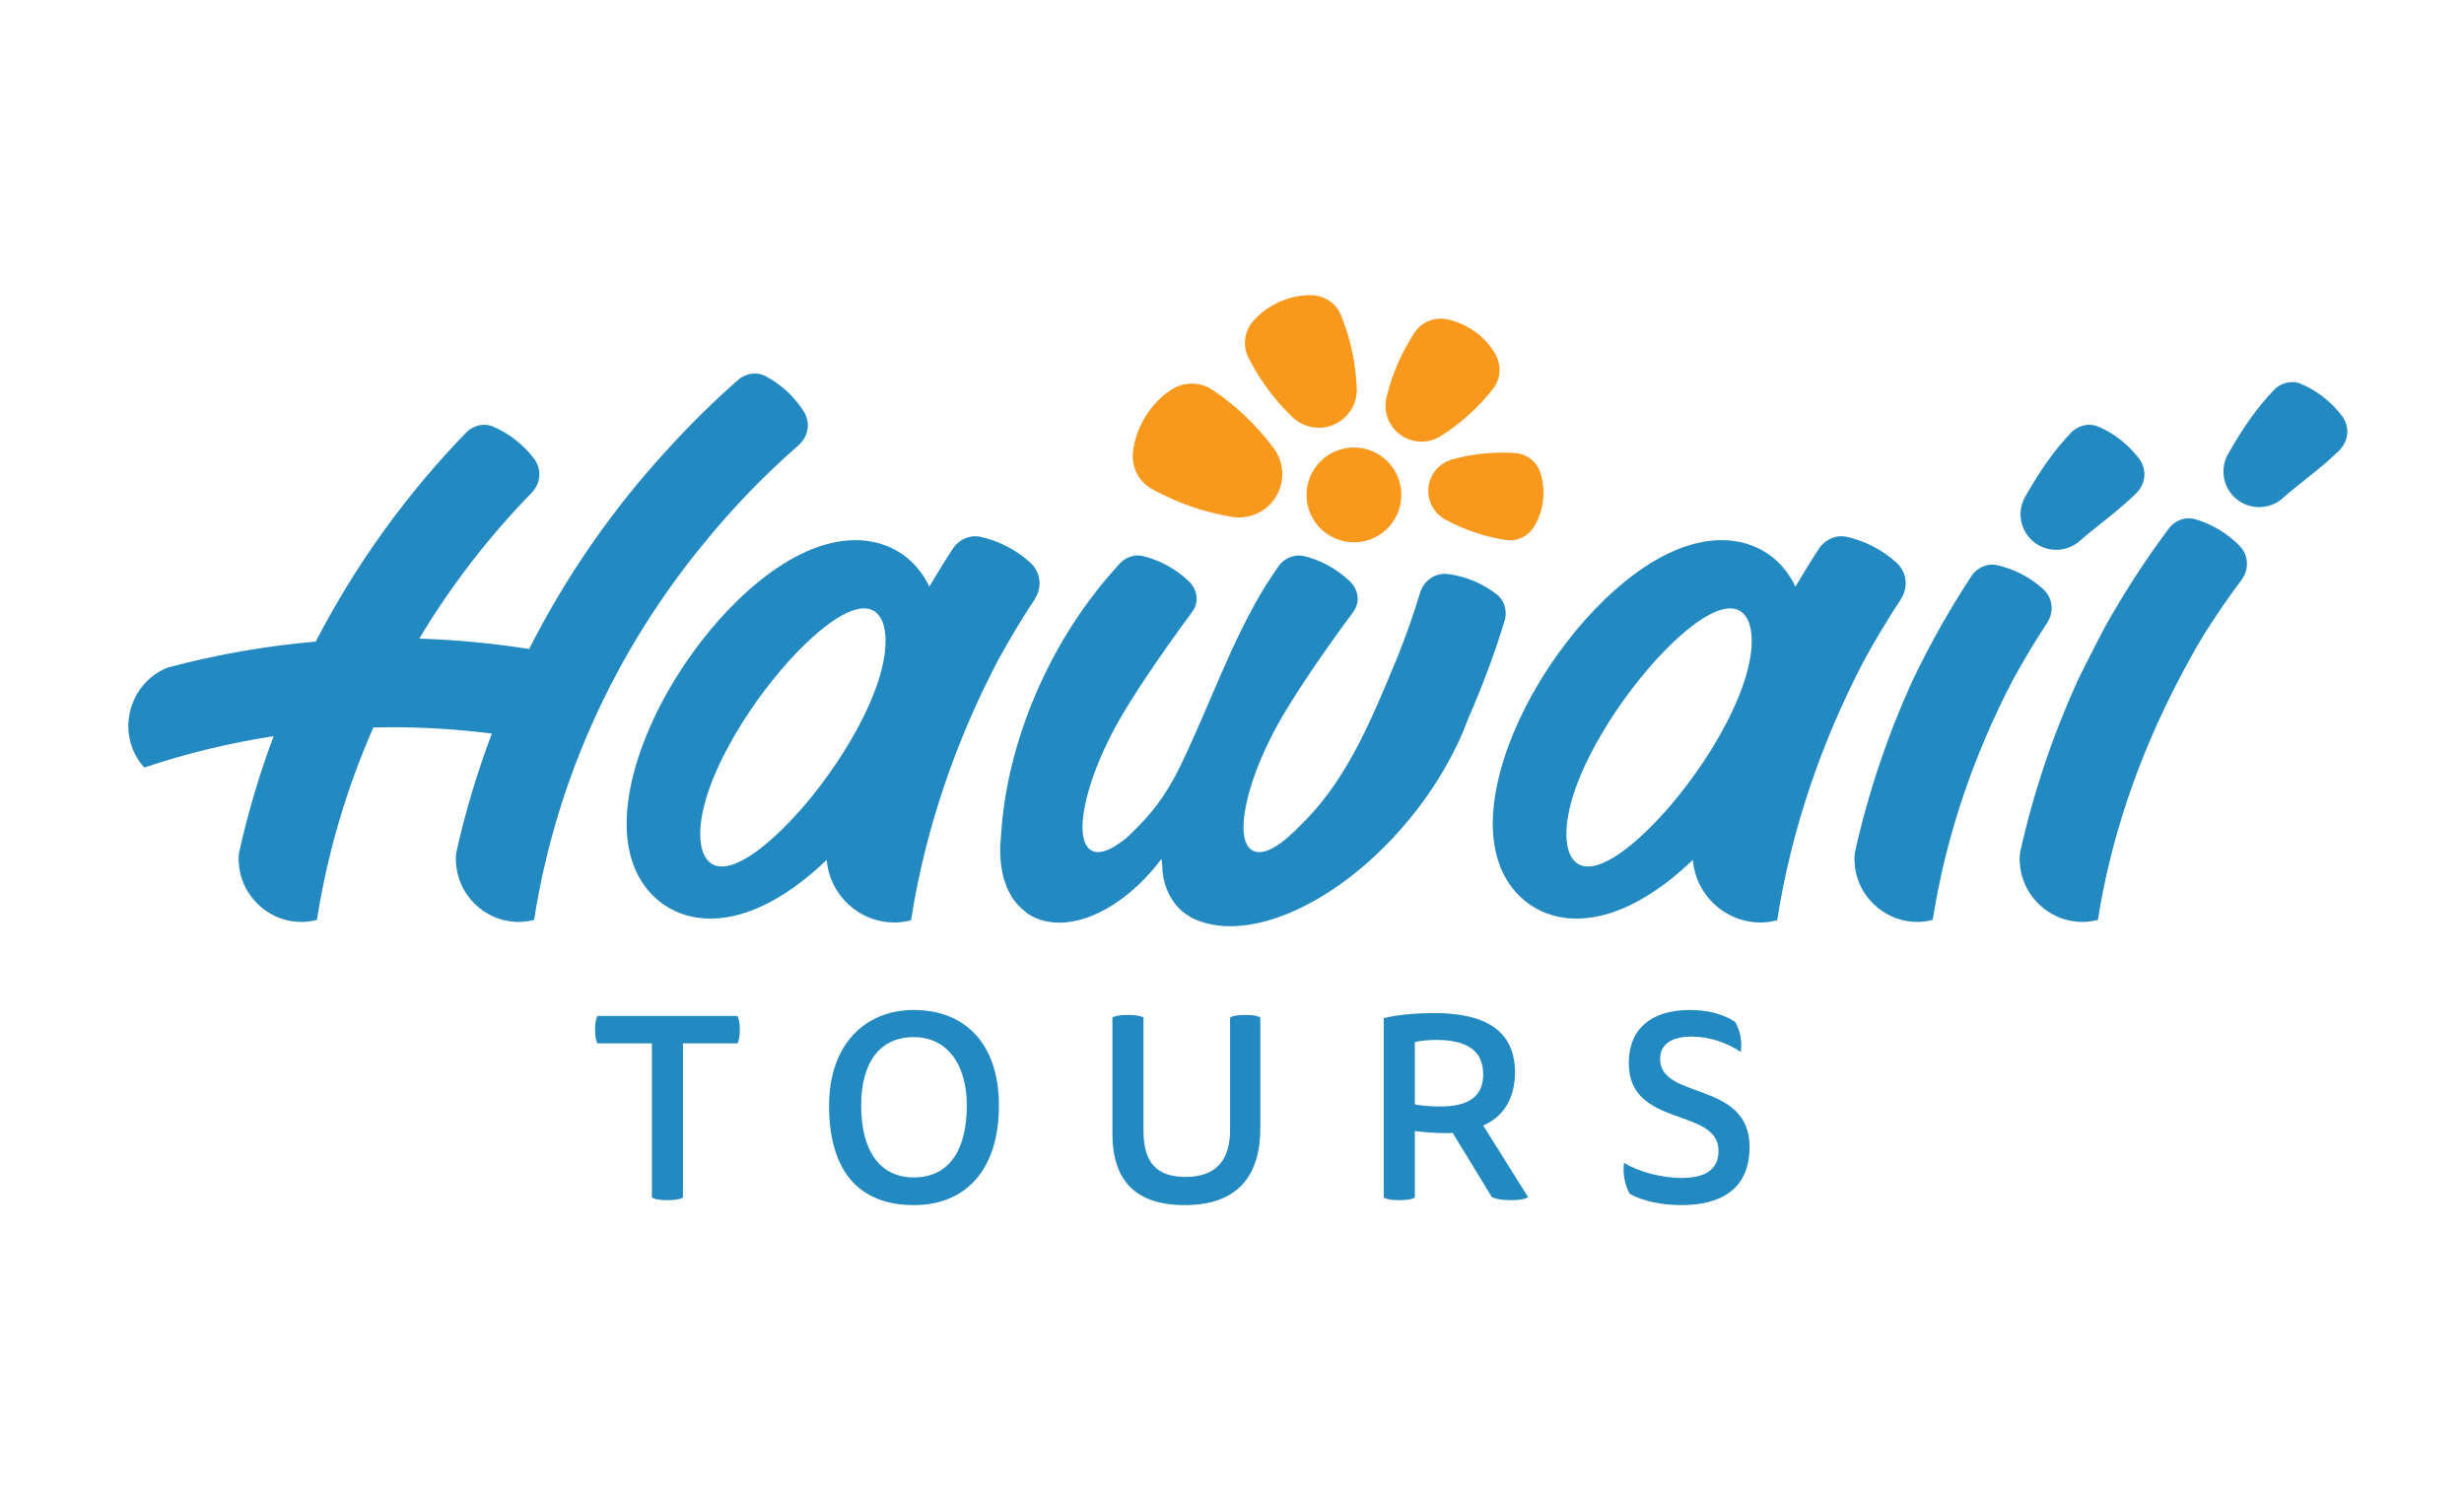
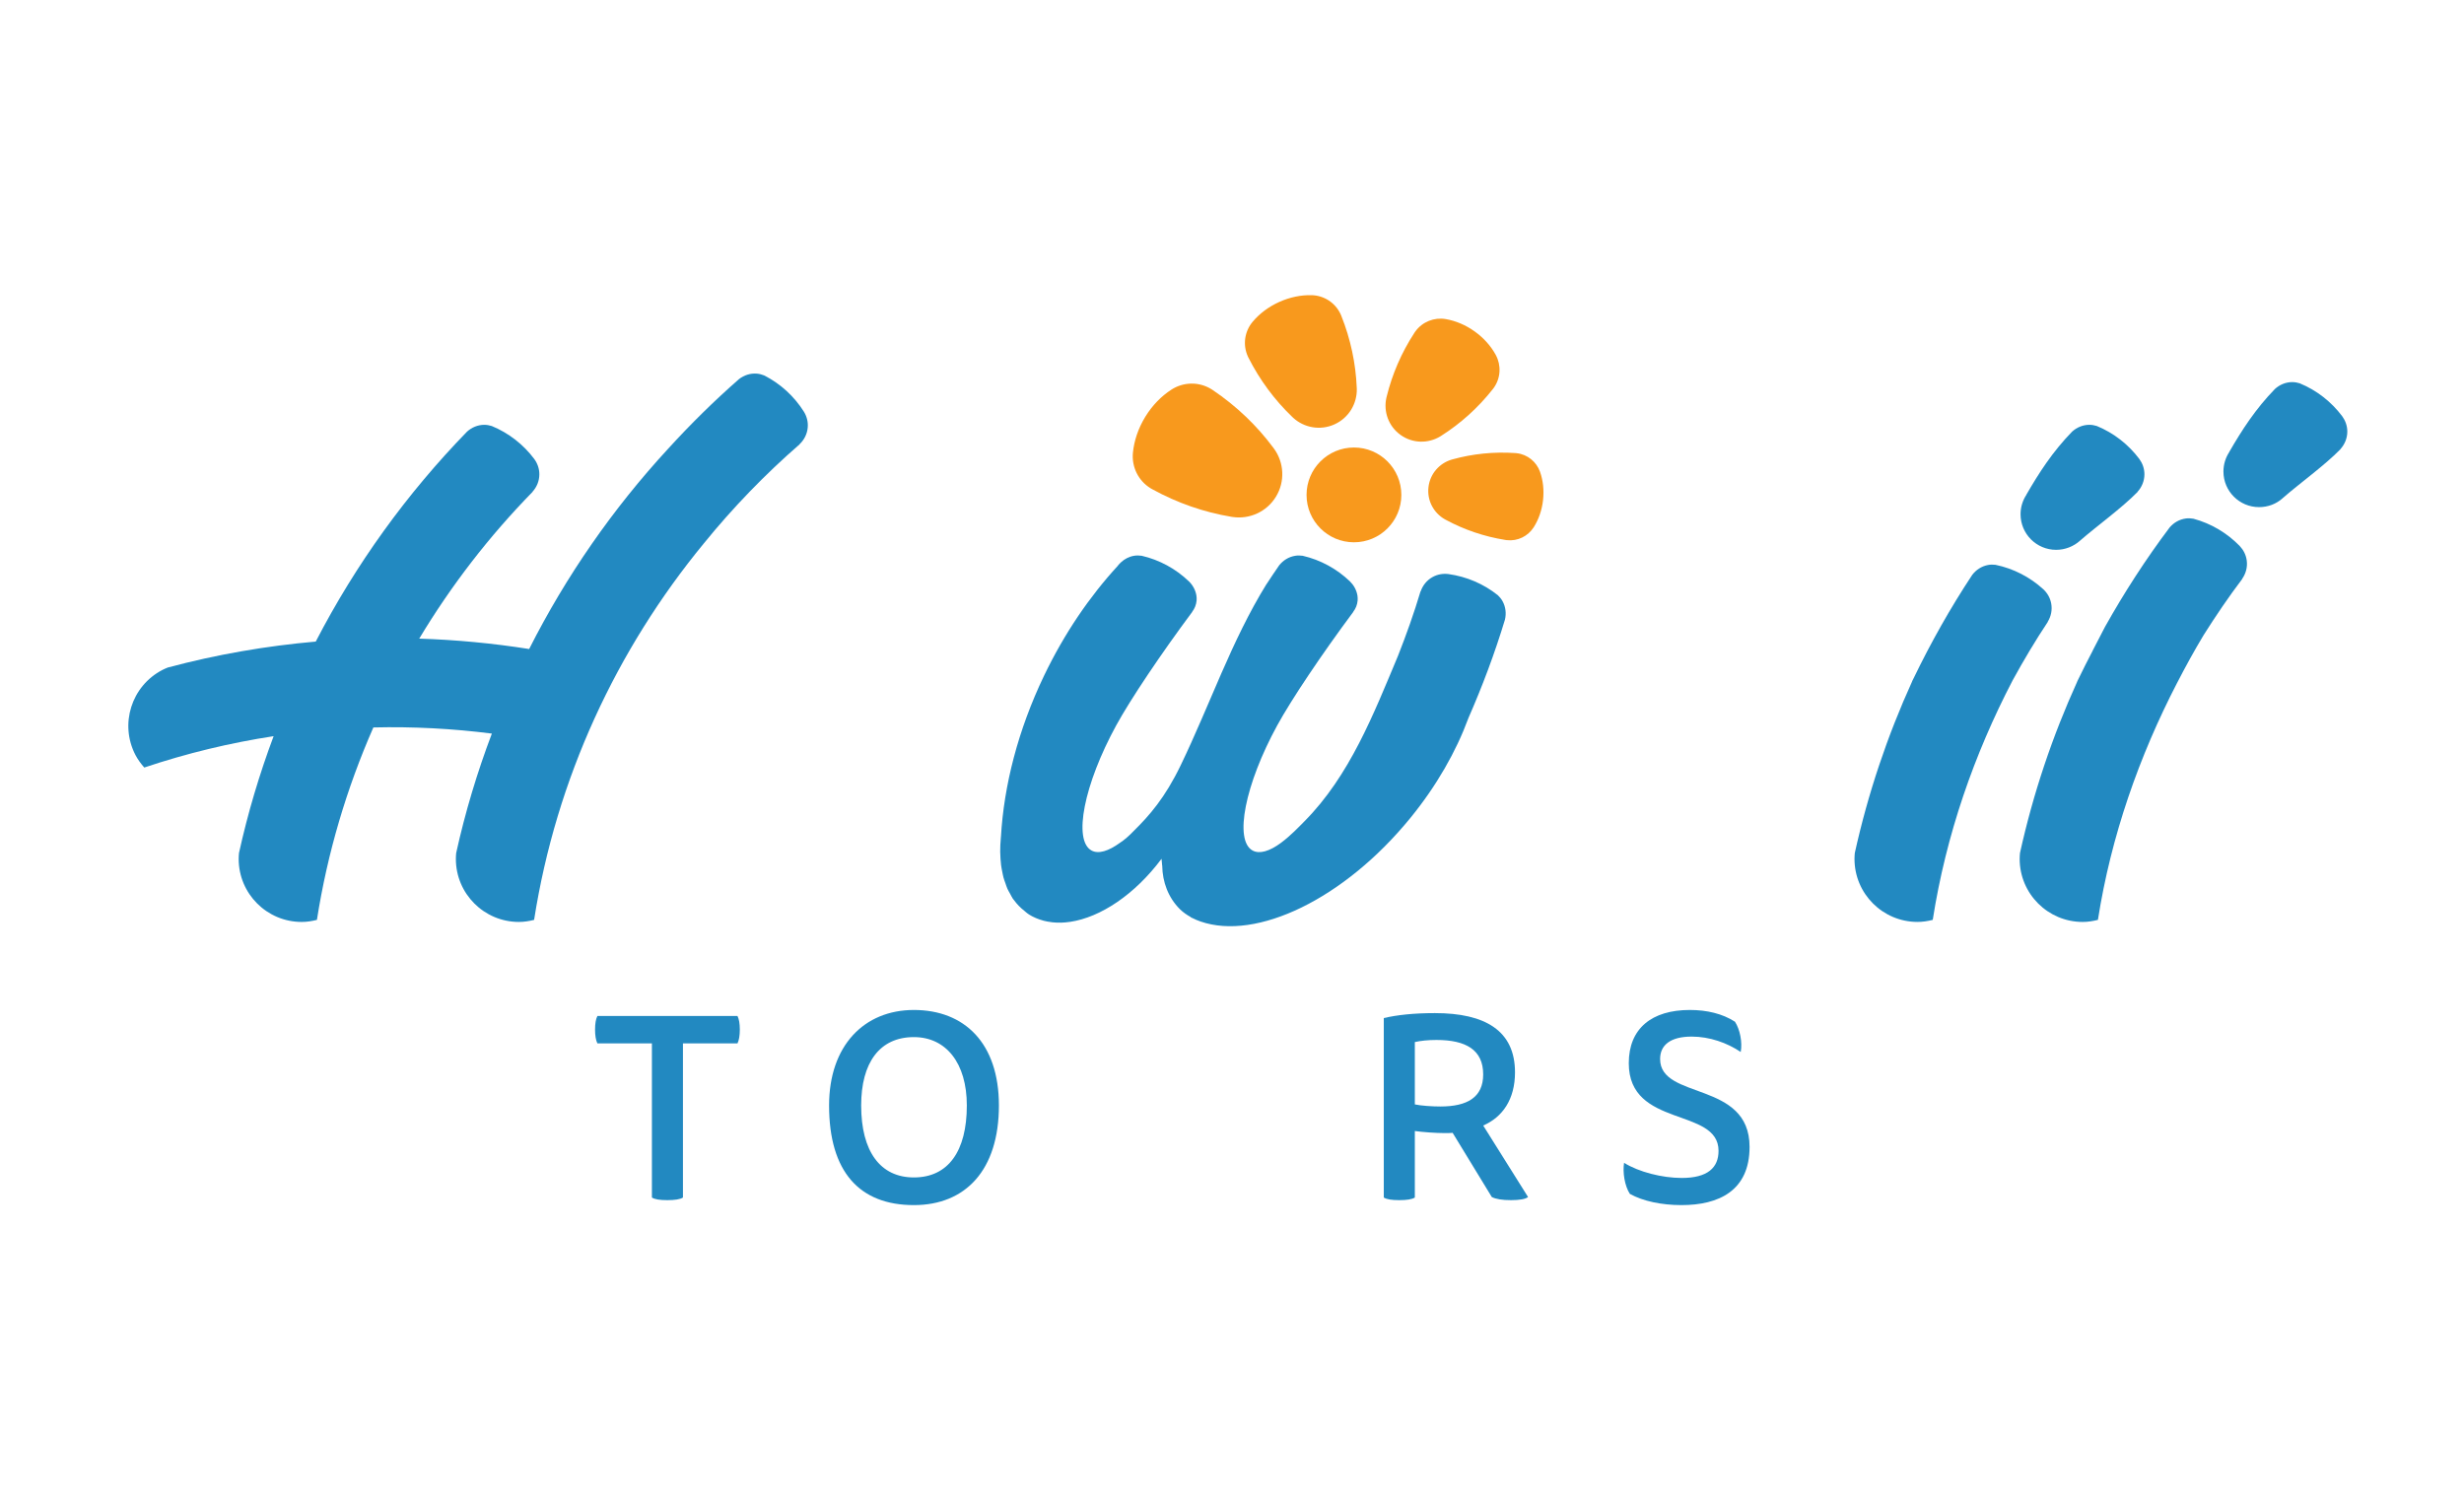
<svg xmlns="http://www.w3.org/2000/svg" width="192" height="117" viewBox="0 0 192 117" fill="none">
  <path d="M160.221 42.846C160.923 42.846 161.576 42.577 162.064 42.148C162.067 42.15 162.05 42.153 162.053 42.155C163.426 40.957 165.296 39.627 166.573 38.326C166.57 38.323 166.567 38.321 166.566 38.319C166.893 37.957 167.098 37.483 167.098 36.956C167.098 36.505 166.943 36.095 166.695 35.758C165.849 34.634 164.713 33.742 163.391 33.198C163.207 33.143 163.017 33.103 162.815 33.103C162.293 33.103 161.825 33.309 161.465 33.633C159.94 35.199 158.885 36.842 157.899 38.548C157.9 38.55 157.902 38.551 157.903 38.551C157.615 38.989 157.446 39.509 157.446 40.072C157.446 41.604 158.688 42.846 160.221 42.846Z" fill="#2289C1" />
  <path d="M159.563 48.453C159.818 48.037 159.931 47.533 159.832 47.016C159.749 46.573 159.521 46.198 159.214 45.913C158.172 44.966 156.891 44.302 155.49 44.013C155.3 43.992 155.105 43.989 154.907 44.028C154.394 44.125 153.972 44.414 153.679 44.8C151.977 47.374 150.459 50.067 149.115 52.85L148.994 53.092L148.998 53.097C147.069 57.34 145.56 61.813 144.531 66.467C144.517 66.618 144.506 66.772 144.506 66.929C144.506 69.643 146.706 71.842 149.421 71.842C149.831 71.842 150.222 71.776 150.603 71.681C151.642 65.047 153.83 58.773 156.827 53.022C157.681 51.464 158.587 49.937 159.571 48.458C159.568 48.457 159.566 48.455 159.563 48.453Z" fill="#2289C1" />
-   <path d="M70.99 71.713C72.114 64.542 74.48 57.76 77.719 51.544C78.642 49.86 79.621 48.208 80.685 46.61C80.682 46.608 80.679 46.606 80.677 46.603C80.952 46.154 81.073 45.608 80.967 45.05C80.877 44.571 80.63 44.166 80.299 43.857C79.173 42.833 77.788 42.115 76.274 41.804C76.068 41.781 75.858 41.779 75.643 41.819C75.088 41.924 74.632 42.236 74.316 42.654C73.654 43.655 73.026 44.678 72.416 45.711C71.802 44.413 70.937 43.611 70.255 43.151C69.201 42.439 67.924 42.072 66.565 42.091C61.593 42.159 56.503 47.096 53.397 51.693C51.184 54.97 49.651 58.487 49.083 61.594C48.075 67.105 50.331 69.554 51.765 70.521C52.821 71.236 54.097 71.602 55.457 71.583C58.571 71.54 61.732 69.587 64.421 67.004C64.641 69.737 66.924 71.887 69.712 71.887C70.155 71.888 70.579 71.817 70.99 71.713ZM67.132 56.158C66.013 58.355 64.454 60.675 62.743 62.689C60.34 65.517 57.188 68.23 55.535 67.355C55.083 67.117 54.772 66.609 54.64 65.885C54.459 64.901 54.451 62.667 56.439 58.774C57.558 56.578 59.117 54.258 60.828 52.242C63.229 49.415 66.383 46.704 68.038 47.576C68.489 47.814 68.8 48.324 68.931 49.046C69.112 50.032 69.119 52.265 67.132 56.158Z" fill="#2289C1" />
-   <path d="M148.175 46.61C148.172 46.608 148.169 46.606 148.167 46.603C148.441 46.154 148.563 45.608 148.458 45.05C148.367 44.571 148.12 44.166 147.789 43.857C146.664 42.833 145.278 42.115 143.764 41.804C143.558 41.781 143.348 41.779 143.133 41.819C142.577 41.924 142.122 42.236 141.806 42.654C141.144 43.655 140.517 44.678 139.906 45.711C139.291 44.413 138.426 43.611 137.745 43.151C136.691 42.439 135.414 42.072 134.055 42.091C129.082 42.159 123.992 47.096 120.886 51.693C118.673 54.97 117.141 58.487 116.572 61.594C115.564 67.105 117.821 69.554 119.256 70.521C120.31 71.236 121.587 71.602 122.947 71.583C126.062 71.54 129.222 69.587 131.912 67.004C132.131 69.737 134.413 71.887 137.202 71.887C137.645 71.887 138.069 71.815 138.481 71.712C139.605 64.541 141.971 57.759 145.21 51.543C146.133 49.859 147.112 48.208 148.175 46.61ZM134.622 56.158C133.504 58.355 131.945 60.675 130.234 62.689C127.831 65.517 124.679 68.23 123.025 67.355C122.574 67.117 122.263 66.609 122.131 65.885C121.95 64.901 121.942 62.667 123.93 58.774C125.049 56.578 126.608 54.258 128.319 52.242C130.719 49.415 133.874 46.704 135.529 47.576C135.979 47.814 136.291 48.324 136.422 49.046C136.602 50.032 136.608 52.265 134.622 56.158Z" fill="#2289C1" />
  <path d="M182.907 33.628C182.907 33.177 182.752 32.767 182.505 32.429C181.658 31.305 180.522 30.413 179.201 29.87C179.017 29.814 178.826 29.775 178.624 29.775C178.102 29.775 177.633 29.981 177.273 30.305C175.75 31.871 174.693 33.513 173.707 35.22C173.709 35.221 173.71 35.222 173.711 35.223C173.424 35.66 173.255 36.181 173.255 36.743C173.255 38.276 174.497 39.518 176.03 39.518C176.731 39.518 177.364 39.269 177.852 38.84C177.856 38.843 177.859 38.825 177.862 38.827C179.235 37.629 181.106 36.3 182.381 34.998C182.379 34.995 182.377 34.993 182.375 34.991C182.702 34.629 182.907 34.155 182.907 33.628Z" fill="#2289C1" />
  <path d="M175.072 43.684C175.015 43.237 174.811 42.85 174.522 42.546C173.541 41.537 172.302 40.796 170.921 40.423C170.732 40.391 170.538 40.376 170.338 40.402C169.819 40.468 169.381 40.731 169.065 41.099C167.21 43.563 165.532 46.16 164.021 48.855L163.058 50.715L163.062 50.717C162.692 51.422 162.333 52.132 161.986 52.85L161.865 53.092L161.869 53.097C159.94 57.34 158.43 61.814 157.402 66.467C157.387 66.619 157.376 66.772 157.376 66.929C157.376 69.643 159.577 71.843 162.291 71.843C162.701 71.843 163.093 71.776 163.474 71.681C164.502 65.122 166.695 58.916 169.642 53.219L169.643 53.219C170.294 51.955 170.978 50.709 171.707 49.497C172.655 47.995 173.651 46.525 174.724 45.109C174.722 45.108 174.719 45.106 174.716 45.103C174.996 44.703 175.139 44.207 175.072 43.684Z" fill="#2289C1" />
  <path d="M62.309 34.622C62.306 34.62 62.304 34.617 62.303 34.616C62.657 34.282 62.9 33.824 62.941 33.3C62.978 32.85 62.857 32.429 62.636 32.073C61.883 30.884 60.822 29.904 59.548 29.256C59.369 29.186 59.182 29.133 58.982 29.116C58.461 29.073 57.977 29.241 57.593 29.535C55.645 31.239 53.801 33.06 52.056 34.975C47.766 39.628 44.115 44.876 41.233 50.575C38.405 50.128 35.544 49.856 32.667 49.765C35.163 45.611 38.13 41.771 41.502 38.326C41.5 38.324 41.497 38.322 41.495 38.32C41.823 37.958 42.027 37.484 42.027 36.957C42.027 36.506 41.873 36.096 41.625 35.759C40.779 34.634 39.642 33.742 38.321 33.199C38.137 33.143 37.947 33.104 37.745 33.104C37.223 33.104 36.754 33.31 36.395 33.634C31.705 38.457 27.722 43.968 24.604 49.995C20.745 50.333 16.888 50.997 13.072 52.018C12.93 52.076 12.789 52.137 12.65 52.208C10.242 53.459 9.303 56.426 10.554 58.834C10.744 59.198 10.982 59.514 11.242 59.81C14.565 58.695 17.936 57.886 21.321 57.367C20.218 60.31 19.312 63.349 18.623 66.468C18.609 66.619 18.598 66.773 18.598 66.93C18.598 69.644 20.798 71.843 23.512 71.843C23.922 71.843 24.314 71.777 24.695 71.682C25.518 66.431 27.021 61.408 29.093 56.687C32.19 56.612 35.276 56.777 38.327 57.165C37.189 60.172 36.252 63.275 35.547 66.468C35.532 66.619 35.522 66.773 35.522 66.93C35.522 69.644 37.722 71.843 40.436 71.843C40.846 71.843 41.238 71.777 41.618 71.682C43.347 60.645 48.052 50.598 54.854 42.333C57.113 39.552 59.614 36.965 62.309 34.622Z" fill="#2289C1" />
  <path d="M46.551 79.171C46.428 79.414 46.368 79.761 46.368 80.228C46.368 80.695 46.428 81.061 46.551 81.306H50.798V93.319C51.022 93.461 51.407 93.522 51.998 93.522C52.587 93.522 52.993 93.461 53.217 93.319V81.306H57.467C57.587 81.061 57.648 80.695 57.648 80.228C57.648 79.761 57.587 79.414 57.467 79.171H46.551Z" fill="#2289C1" />
  <path d="M71.211 78.703C67.348 78.703 64.604 81.468 64.604 86.143C64.604 91.326 66.983 93.908 71.211 93.908C75.235 93.908 77.837 91.185 77.837 86.143C77.837 81.286 75.153 78.703 71.211 78.703ZM71.211 91.753C68.588 91.753 67.104 89.72 67.104 86.143C67.104 82.83 68.528 80.817 71.211 80.817C73.71 80.817 75.337 82.83 75.337 86.143C75.337 89.701 73.894 91.753 71.211 91.753Z" fill="#2289C1" />
-   <path d="M95.85 79.292V88.054C95.85 90.309 94.854 91.713 92.375 91.713C90.139 91.713 89.102 90.595 89.102 88.115V79.293C88.878 79.151 88.473 79.09 87.882 79.09C87.293 79.09 86.907 79.152 86.683 79.293V88.338C86.683 92.018 88.512 93.909 92.314 93.909C96.441 93.909 98.209 91.632 98.209 87.892V79.293C97.985 79.151 97.6 79.09 97.031 79.09C96.44 79.09 96.074 79.15 95.85 79.292Z" fill="#2289C1" />
  <path d="M118.052 83.561C118.052 80.31 115.715 78.947 111.812 78.947C110.166 78.947 108.864 79.09 107.828 79.333V93.319C108.053 93.461 108.438 93.522 109.028 93.522C109.615 93.522 110.022 93.461 110.247 93.319V88.135C110.796 88.216 111.893 88.297 112.584 88.297C112.767 88.297 113.013 88.297 113.193 88.278L116.243 93.278C116.549 93.441 117.057 93.522 117.747 93.522C118.398 93.522 118.885 93.441 119.069 93.278L115.574 87.707C117.076 87.057 118.052 85.675 118.052 83.561ZM112.238 86.224C111.568 86.224 110.715 86.163 110.247 86.061V81.203C110.694 81.102 111.263 81.04 111.934 81.04C114.231 81.04 115.573 81.813 115.573 83.724C115.573 85.513 114.333 86.224 112.238 86.224Z" fill="#2289C1" />
  <path d="M129.359 82.524C129.359 81.447 130.152 80.777 131.818 80.777C133.22 80.777 134.582 81.264 135.64 81.975C135.782 81.224 135.579 80.207 135.191 79.618C134.216 78.988 132.996 78.703 131.676 78.703C128.707 78.703 126.918 80.146 126.918 82.85C126.918 87.93 133.912 86.263 133.912 89.678C133.912 90.98 133.079 91.793 131.045 91.793C129.52 91.793 127.691 91.326 126.552 90.614C126.431 91.346 126.593 92.402 127.001 93.033C128.017 93.602 129.48 93.908 131.026 93.908C133.932 93.908 136.33 92.79 136.33 89.374C136.33 84.192 129.359 85.736 129.359 82.524Z" fill="#2289C1" />
  <path d="M117.08 46.844C116.982 46.667 116.855 46.519 116.718 46.385C115.601 45.493 114.271 44.931 112.878 44.736C112.462 44.682 112.028 44.746 111.633 44.964C111.172 45.219 110.857 45.628 110.699 46.09C110.696 46.09 110.693 46.089 110.689 46.087C110.181 47.788 109.584 49.462 108.932 51.114C107.038 55.63 105.17 60.454 101.635 64.011C101.202 64.448 100.567 65.12 99.823 65.674C98.93 66.338 98.139 66.571 97.602 66.276C96.15 65.483 97.014 61.115 99.528 56.521C100.631 54.505 103.011 50.958 105.455 47.676C105.453 47.675 105.451 47.672 105.449 47.671C105.64 47.424 105.762 47.123 105.79 46.794C105.795 46.669 105.797 46.544 105.776 46.415C105.702 45.97 105.484 45.59 105.183 45.298C104.166 44.326 102.9 43.631 101.508 43.309C101.317 43.284 101.123 43.276 100.924 43.31C100.407 43.394 99.98 43.674 99.677 44.052C99.344 44.529 99.023 45.015 98.704 45.501C98.699 45.5 98.691 45.519 98.687 45.518C95.947 49.953 94.296 54.883 91.992 59.655C90.778 62.17 89.558 63.557 88.356 64.739C87.967 65.148 87.604 65.46 87.275 65.672C86.375 66.327 85.592 66.569 85.053 66.275C83.603 65.481 84.466 61.114 86.981 56.52C88.084 54.504 90.463 50.957 92.907 47.675C92.906 47.674 92.903 47.671 92.901 47.67C93.092 47.423 93.213 47.122 93.242 46.793C93.247 46.668 93.249 46.543 93.228 46.414C93.155 45.969 92.936 45.589 92.636 45.297C91.619 44.325 90.352 43.63 88.96 43.308C88.769 43.283 88.575 43.275 88.376 43.308C87.978 43.373 87.634 43.557 87.358 43.81C87.354 43.813 87.351 43.818 87.348 43.821C87.271 43.893 87.196 43.969 87.129 44.051C87.119 44.065 87.11 44.08 87.1 44.093C84.919 46.465 82.944 49.345 81.362 52.639C79.319 56.895 78.224 61.232 77.996 65.203C77.995 65.224 77.991 65.246 77.989 65.267C77.97 65.466 77.957 65.661 77.948 65.856C77.941 66.028 77.935 66.199 77.938 66.367C77.939 66.557 77.95 66.74 77.962 66.923C77.974 67.088 77.986 67.251 78.006 67.41C78.028 67.583 78.061 67.751 78.095 67.919C78.126 68.073 78.154 68.23 78.194 68.38C78.236 68.535 78.29 68.68 78.344 68.828C78.394 68.974 78.44 69.123 78.502 69.26C78.561 69.393 78.635 69.512 78.704 69.637C78.778 69.771 78.844 69.913 78.928 70.039C78.954 70.077 78.988 70.108 79.014 70.144C79.244 70.463 79.516 70.737 79.819 70.977C79.908 71.047 79.986 71.128 80.08 71.192C80.089 71.196 80.098 71.2 80.106 71.206C80.129 71.219 80.146 71.242 80.169 71.255C80.523 71.477 80.905 71.635 81.306 71.742C81.309 71.743 81.312 71.745 81.316 71.746C81.32 71.748 81.323 71.748 81.327 71.749C81.518 71.799 81.713 71.833 81.913 71.857C81.937 71.86 81.96 71.868 81.985 71.869C82.192 71.893 82.404 71.899 82.618 71.897C82.636 71.897 82.653 71.899 82.671 71.899C82.895 71.893 83.124 71.873 83.354 71.839C83.363 71.838 83.371 71.838 83.38 71.837C85.76 71.486 88.432 69.703 90.51 66.921C90.51 66.922 90.51 66.923 90.51 66.924C90.522 67.089 90.534 67.251 90.554 67.411C90.556 67.429 90.561 67.445 90.563 67.462C90.583 68.738 91.034 69.943 91.936 70.844C92.188 71.094 92.484 71.298 92.801 71.472C92.798 71.477 92.793 71.483 92.79 71.486C92.83 71.508 92.875 71.52 92.916 71.54C93.12 71.644 93.335 71.735 93.558 71.811C97.902 73.314 104.731 70.08 109.909 63.728C111.957 61.216 113.463 58.551 114.407 55.997C114.406 55.997 114.405 55.997 114.404 55.997C115.508 53.48 116.476 50.907 117.271 48.279C117.379 47.81 117.333 47.301 117.08 46.844Z" fill="#2289C1" />
  <path d="M101.809 38.566C101.809 36.526 103.463 34.872 105.503 34.872C107.543 34.872 109.196 36.526 109.196 38.566C109.196 40.605 107.543 42.259 105.503 42.259C103.463 42.259 101.809 40.606 101.809 38.566Z" fill="#F8991D" />
  <path d="M94.493 30.39C94.457 30.366 94.421 30.343 94.384 30.32C93.404 29.722 92.211 29.77 91.303 30.346C91.301 30.348 91.3 30.348 91.299 30.349C91.292 30.354 91.284 30.358 91.278 30.363C90.503 30.862 89.79 31.582 89.239 32.485C88.688 33.388 88.372 34.35 88.281 35.267C88.281 35.275 88.279 35.284 88.279 35.292C88.279 35.294 88.278 35.295 88.278 35.297C88.18 36.368 88.681 37.452 89.66 38.051C89.697 38.073 89.735 38.095 89.773 38.116C91.745 39.202 93.822 39.915 95.937 40.269C95.977 40.276 96.017 40.282 96.057 40.288C97.353 40.477 98.698 39.896 99.424 38.707C100.15 37.518 100.053 36.057 99.293 34.99H99.293C99.27 34.957 99.246 34.924 99.221 34.892C97.943 33.172 96.359 31.649 94.493 30.39Z" fill="#F8991D" />
  <path d="M104.517 24.609C104.503 24.574 104.488 24.539 104.472 24.504C104.058 23.587 103.17 23.033 102.228 23.002C102.227 23.002 102.225 23.002 102.223 23.002C102.216 23.002 102.208 23.002 102.201 23.002C101.393 22.981 100.521 23.151 99.677 23.532C98.831 23.914 98.127 24.456 97.609 25.075C97.604 25.081 97.6 25.086 97.595 25.092C97.593 25.093 97.593 25.094 97.592 25.095C96.992 25.823 96.82 26.856 97.234 27.773C97.249 27.808 97.266 27.842 97.283 27.876C98.176 29.636 99.329 31.178 100.686 32.479C100.712 32.504 100.737 32.529 100.763 32.553C101.609 33.33 102.87 33.572 103.983 33.07C105.097 32.567 105.748 31.461 105.725 30.312C105.724 30.277 105.722 30.241 105.72 30.206C105.642 28.327 105.248 26.442 104.517 24.609Z" fill="#F8991D" />
  <path d="M116.329 30.316C116.351 30.288 116.373 30.259 116.394 30.23C116.95 29.454 116.983 28.462 116.562 27.675C116.562 27.673 116.561 27.673 116.56 27.671C116.557 27.665 116.553 27.659 116.55 27.652C116.184 26.98 115.63 26.345 114.917 25.833C114.203 25.32 113.424 24.999 112.67 24.868C112.663 24.867 112.656 24.866 112.649 24.864C112.647 24.864 112.646 24.863 112.645 24.863C111.763 24.716 110.834 25.065 110.278 25.839C110.257 25.869 110.236 25.899 110.217 25.929C109.195 27.495 108.477 29.174 108.053 30.905C108.045 30.938 108.037 30.97 108.029 31.003C107.793 32.066 108.191 33.215 109.131 33.89C110.073 34.565 111.288 34.575 112.221 34.011H112.221C112.25 33.994 112.279 33.976 112.306 33.958C113.811 33.003 115.171 31.785 116.329 30.316Z" fill="#F8991D" />
  <path d="M117.314 42.078C117.346 42.083 117.379 42.087 117.411 42.091C118.27 42.189 119.068 41.776 119.505 41.095C119.506 41.094 119.507 41.093 119.507 41.091C119.511 41.086 119.514 41.081 119.518 41.075C119.888 40.489 120.146 39.772 120.236 38.98C120.325 38.189 120.236 37.432 120.006 36.777C120.004 36.771 120.002 36.765 119.999 36.759C119.999 36.758 119.999 36.757 119.998 36.755C119.725 35.993 119.039 35.412 118.181 35.315C118.148 35.311 118.116 35.309 118.083 35.306C116.393 35.191 114.748 35.363 113.192 35.794C113.163 35.801 113.134 35.81 113.105 35.818H113.105C112.16 36.101 111.427 36.923 111.309 37.966C111.19 39.008 111.72 39.973 112.577 40.462C112.604 40.477 112.63 40.492 112.657 40.505C114.077 41.274 115.641 41.811 117.314 42.078Z" fill="#F8991D" />
</svg>